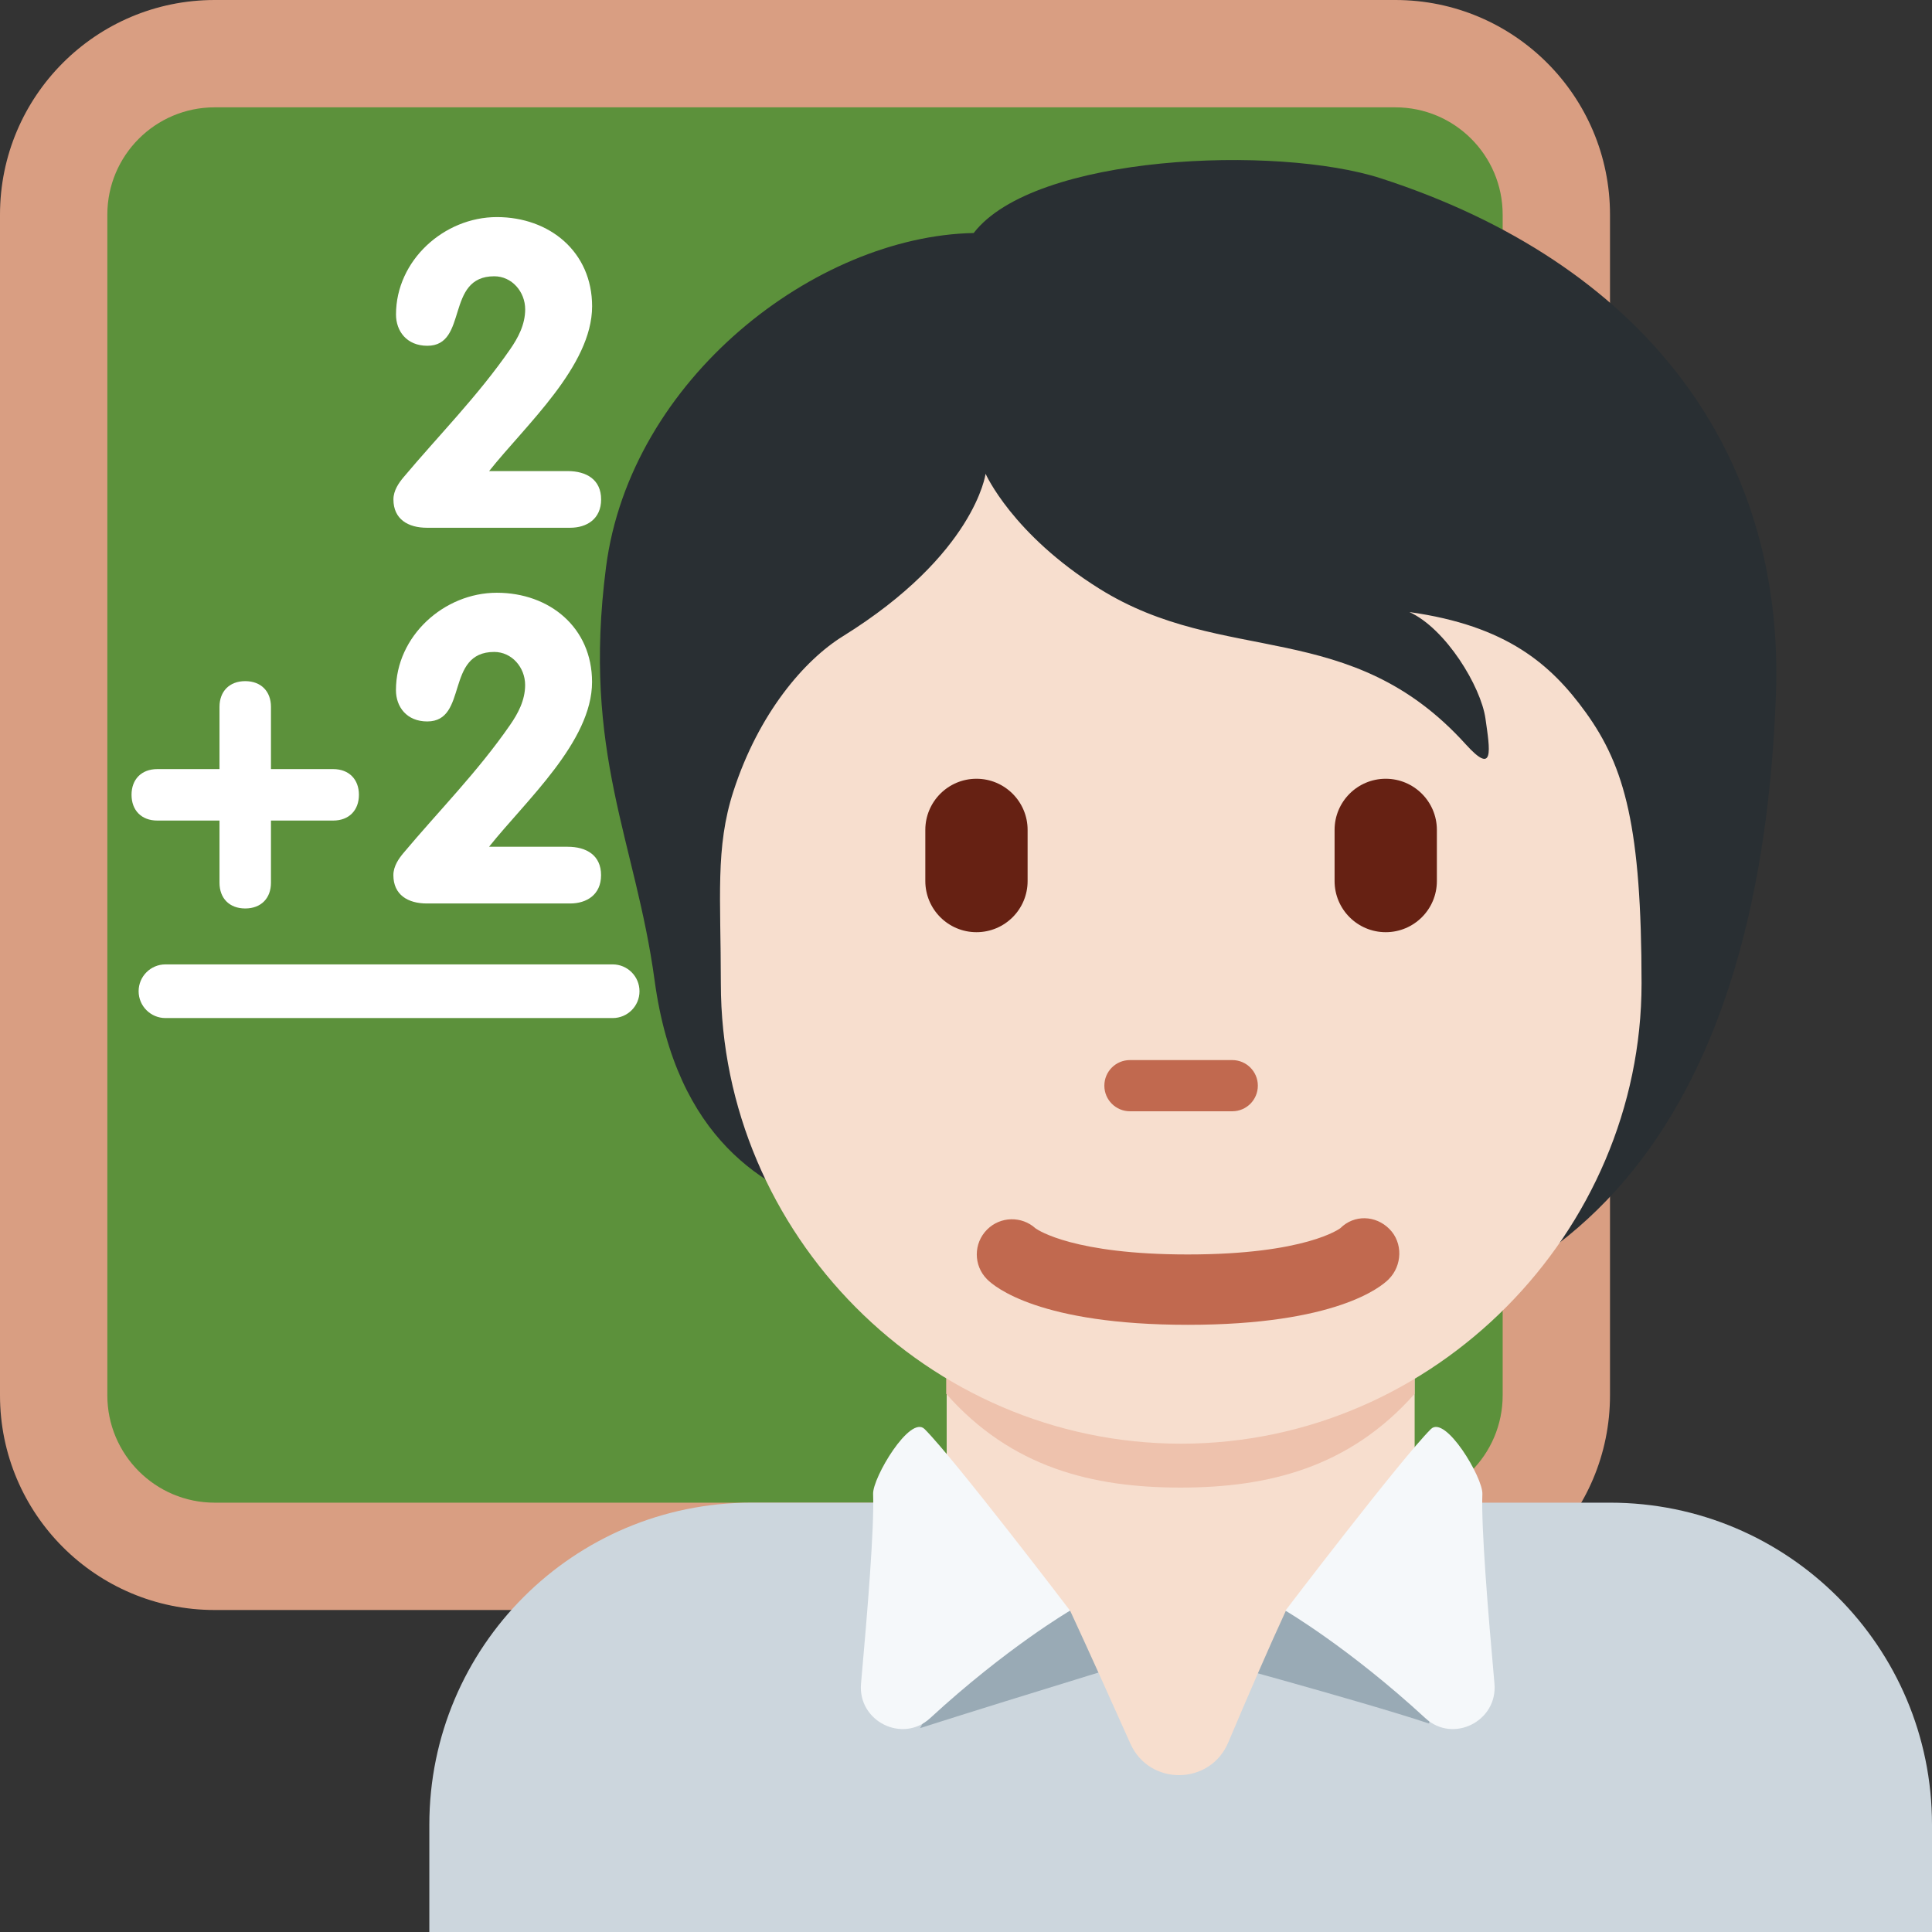
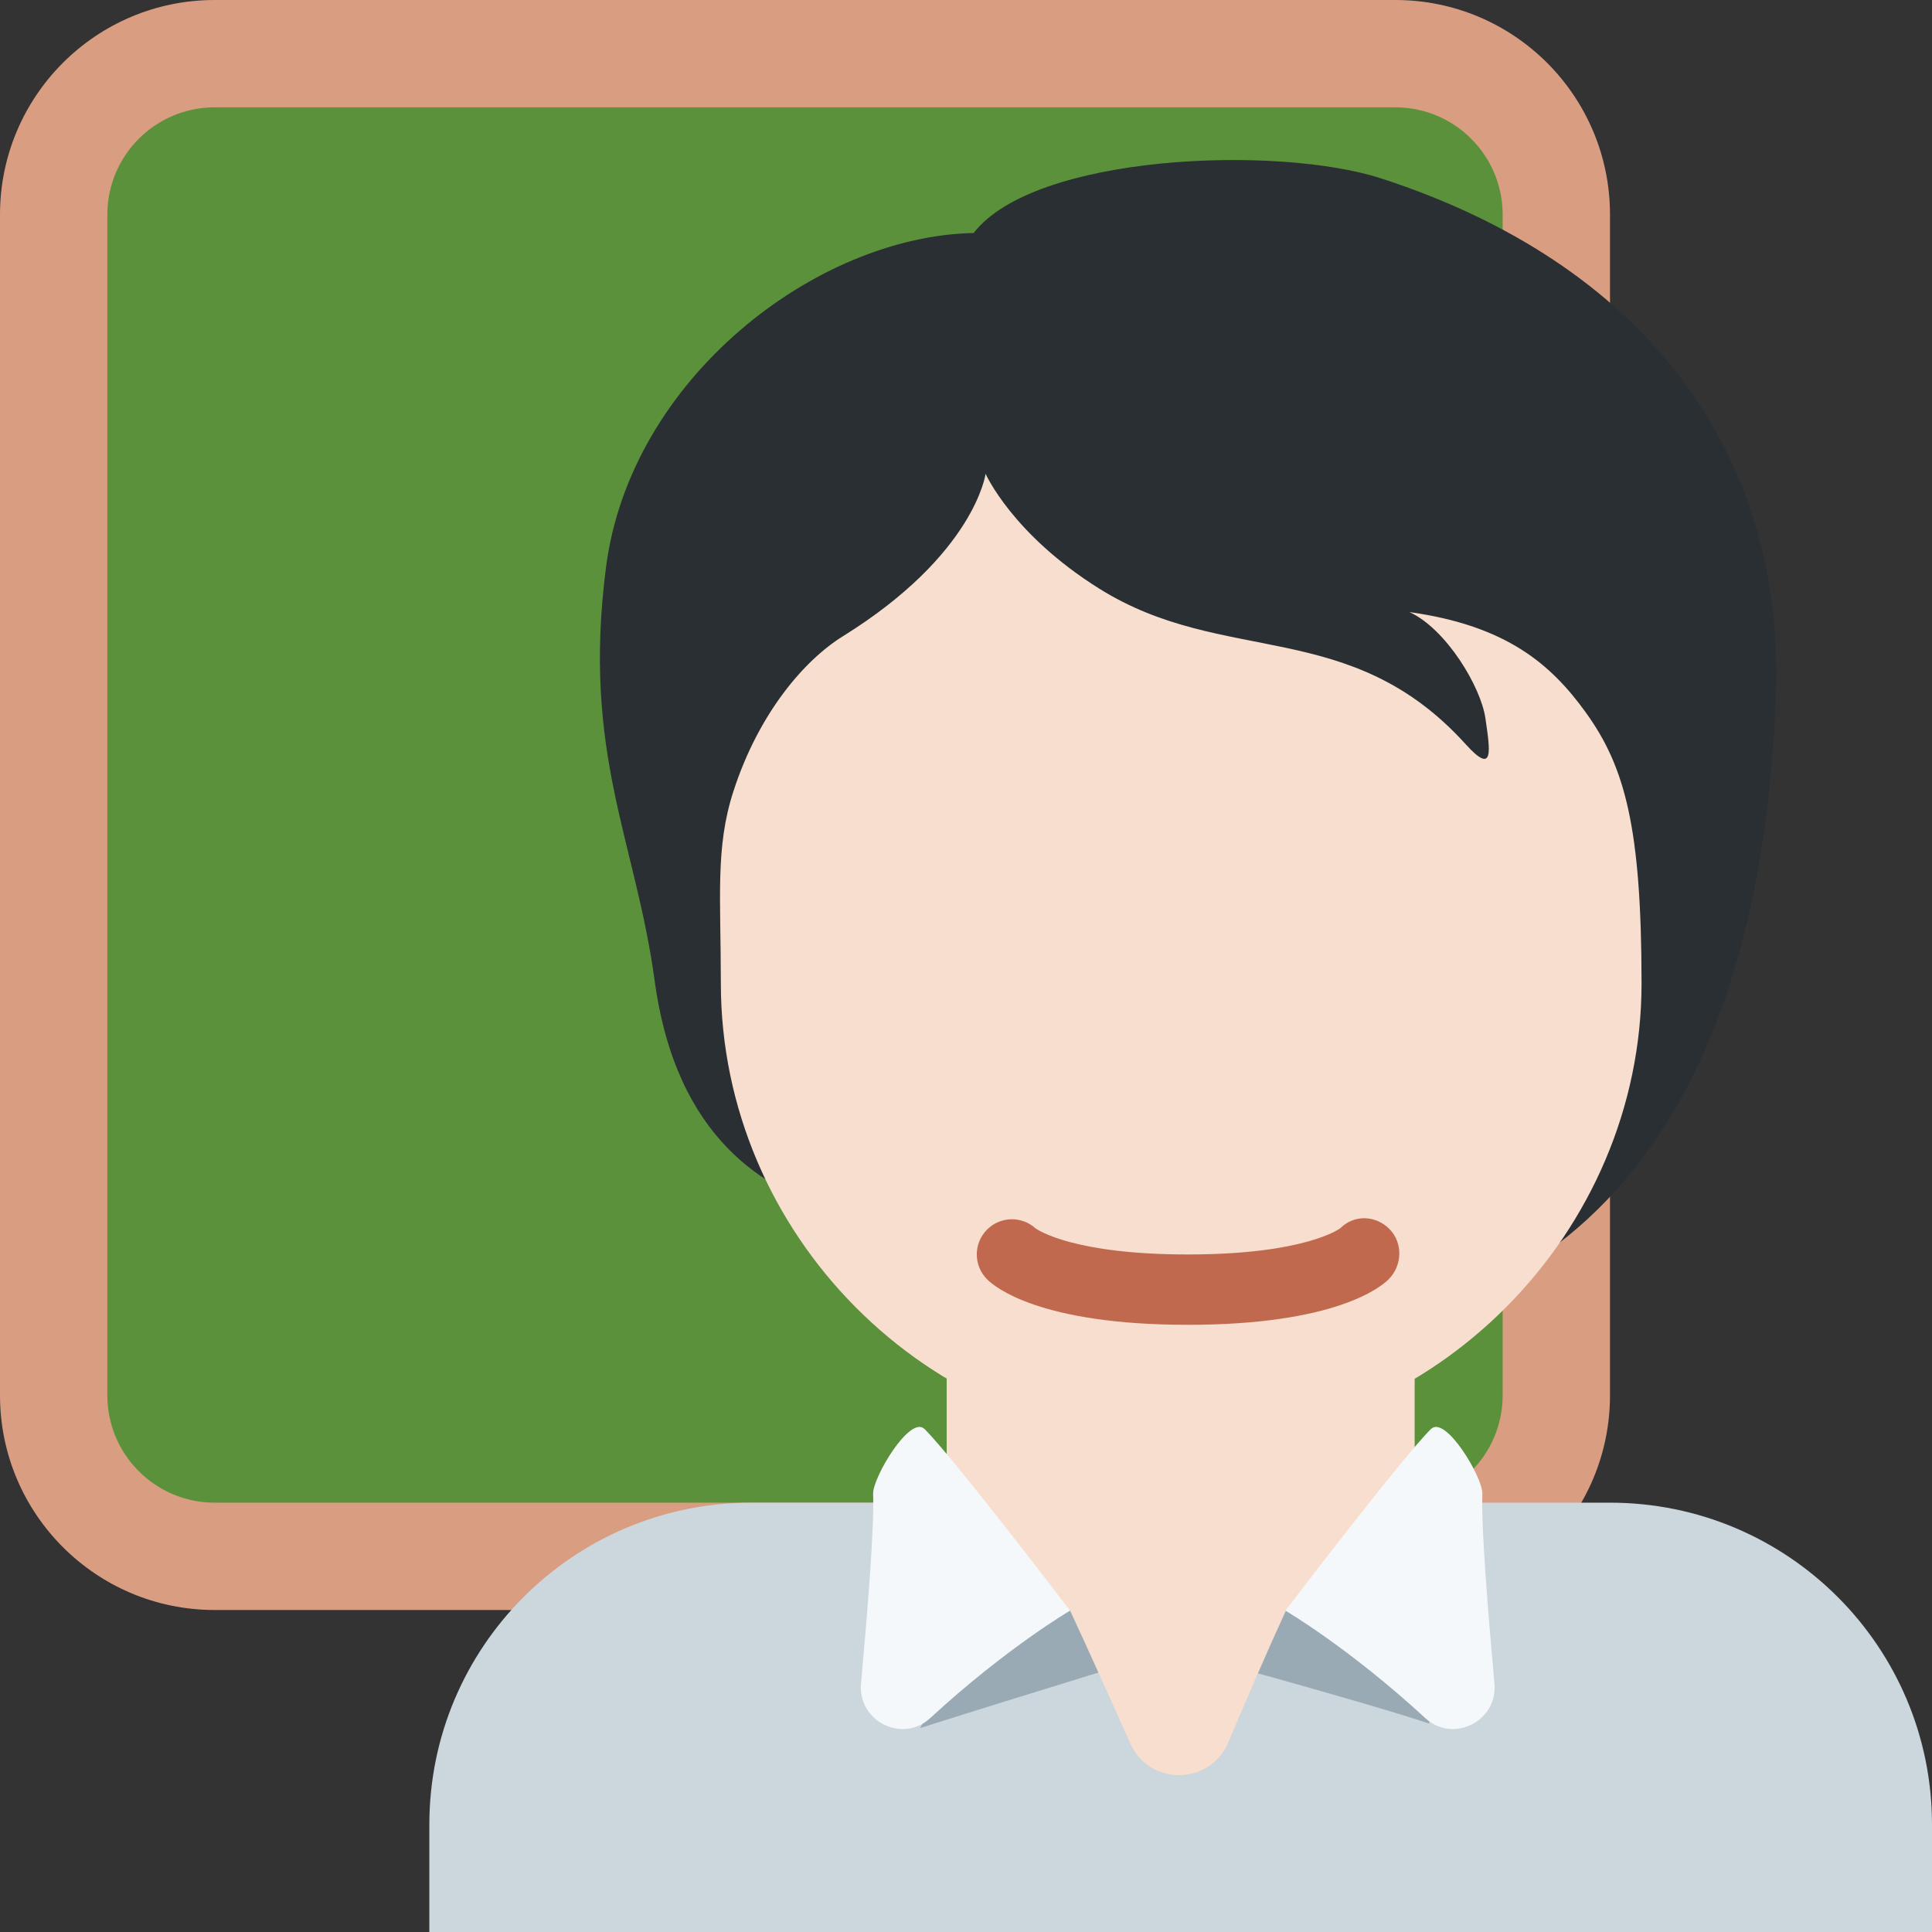
<svg xmlns="http://www.w3.org/2000/svg" width="36px" height="36px" viewBox="0 0 36 36" version="1.1">
  <rect x="0" y="0" width="36" height="36" fill="#333333" stroke="none" />
  <title>1f9d1-1f3fb-200d-1f3eb</title>
  <g id="Page-1" stroke="none" stroke-width="1" fill="none" fill-rule="evenodd">
    <g id="About-Page" transform="translate(-718, -1119)" fill-rule="nonzero">
      <g id="Group-5" transform="translate(718, 1023)">
        <g id="1f9d1-1f3fb-200d-1f3eb" transform="translate(0, 96)">
          <path d="M30,26 C30,28.209 28.209,30 26,30 L4,30 C1.791,30 0,28.209 0,26 L0,4 C0,1.791 1.791,0 4,0 L26,0 C28.209,0 30,1.791 30,4 L30,26 Z" id="Path" fill="#D99E82" />
          <path d="M28,26 C28,27.104 27.104,28 26,28 L4,28 C2.896,28 2,27.104 2,26 L2,4 C2,2.895 2.896,2 4,2 L26,2 C27.104,2 28,2.895 28,4 L28,26 Z" id="Path" fill="#5C913B" />
-           <path d="M7.515,8.898 C7.435,8.994 7.331,9.138 7.331,9.306 C7.331,9.674 7.603,9.834 7.955,9.834 L10.625,9.834 C10.929,9.834 11.201,9.674 11.201,9.306 C11.201,8.938 10.93,8.778 10.577,8.778 L9.114,8.778 C9.793,7.923 11.033,6.82 11.033,5.708 C11.033,4.693 10.241,4.045 9.258,4.045 C8.275,4.045 7.379,4.852 7.379,5.86 C7.379,6.171 7.579,6.443 7.963,6.443 C8.731,6.443 8.291,5.148 9.21,5.148 C9.538,5.148 9.786,5.436 9.786,5.764 C9.786,6.052 9.65,6.3 9.506,6.508 C8.898,7.387 8.179,8.107 7.515,8.898 L7.515,8.898 Z M6.208,14.331 L5.049,14.331 L5.049,13.171 C5.049,12.883 4.865,12.692 4.569,12.692 C4.274,12.692 4.09,12.884 4.09,13.171 L4.09,14.331 L2.931,14.331 C2.635,14.331 2.451,14.523 2.451,14.81 C2.451,15.098 2.635,15.29 2.931,15.29 L4.09,15.29 L4.09,16.449 C4.09,16.737 4.274,16.928 4.569,16.928 C4.865,16.928 5.049,16.737 5.049,16.449 L5.049,15.29 L6.208,15.29 C6.504,15.29 6.688,15.098 6.688,14.81 C6.688,14.523 6.504,14.331 6.208,14.331 L6.208,14.331 Z M10.577,15.778 L9.113,15.778 C9.793,14.923 11.032,13.82 11.032,12.708 C11.032,11.693 10.24,11.045 9.257,11.045 C8.274,11.045 7.378,11.853 7.378,12.86 C7.378,13.171 7.578,13.443 7.961,13.443 C8.729,13.443 8.289,12.148 9.209,12.148 C9.537,12.148 9.785,12.436 9.785,12.764 C9.785,13.052 9.649,13.3 9.505,13.508 C8.897,14.387 8.178,15.107 7.514,15.899 C7.434,15.995 7.33,16.139 7.33,16.307 C7.33,16.675 7.602,16.835 7.954,16.835 L10.624,16.835 C10.928,16.835 11.2,16.675 11.2,16.307 C11.2,15.938 10.929,15.778 10.577,15.778 L10.577,15.778 Z M11.417,18.97 L3.083,18.97 C2.807,18.97 2.583,18.746 2.583,18.47 C2.583,18.194 2.807,17.97 3.083,17.97 L11.416,17.97 C11.692,17.97 11.916,18.194 11.916,18.47 C11.917,18.746 11.693,18.97 11.417,18.97 Z" id="Shape" fill="#FFFFFF" />
          <path d="M36,36 L36,34 C36,30.686 33.314,28 30,28 L14,28 C10.687,28 8,30.686 8,34 L8,36 L36,36 Z" id="Path" fill="#CCD6DD" />
          <path d="M22.073,30.805 C22.073,30.805 25.37,31.696 26.618,32.112 C26.778,32.165 25.667,30.004 25.667,30.004 L18.214,30.004 C18.214,30.004 17.535,31.546 17.143,32.201 C19.103,31.577 21.941,30.716 21.941,30.716" id="Path" fill="#99AAB5" />
          <path d="M17.64,28.101 C18.414,28.663 18.846,29.745 19.94,30.012 C20.266,30.714 20.686,31.647 21.062,32.488 C21.417,33.283 22.548,33.271 22.887,32.468 C23.242,31.628 23.642,30.701 23.961,30.012 C25.066,29.566 25.572,28.673 26.36,28.101 L26.36,24.29 L17.64,24.29 L17.64,28.101 Z" id="Path" fill="#F7DECE" />
-           <path d="M17.632,25.973 C18.848,27.347 20.356,27.719 21.996,27.719 C23.635,27.719 25.142,27.346 26.359,25.973 L26.359,22.482 L17.631,22.482 L17.631,25.973 L17.632,25.973 Z" id="Path" fill="#EEC2AD" />
          <path d="M25.731,3.323 C23.806,2.7 19.276,2.87 18.143,4.342 C15.199,4.399 11.745,7.06 11.292,10.57 C10.844,14.045 11.843,15.658 12.198,18.271 C12.601,21.231 14.265,22.178 15.595,22.574 C17.509,25.103 19.544,24.995 22.961,24.995 C29.633,24.995 32.811,20.531 33.092,12.948 C33.262,8.363 30.571,4.889 25.731,3.323 Z" id="Path" fill="#292F33" />
          <path d="M29.547,13.273 C28.901,12.379 28.075,11.659 26.263,11.405 C26.943,11.716 27.594,12.792 27.679,13.387 C27.764,13.982 27.849,14.463 27.311,13.868 C25.156,11.486 22.809,12.424 20.484,10.969 C18.86,9.953 18.365,8.828 18.365,8.828 C18.365,8.828 18.167,10.328 15.704,11.857 C14.99,12.3 14.138,13.287 13.666,14.745 C13.326,15.793 13.432,16.727 13.432,18.323 C13.432,22.983 17.273,26.901 22.01,26.901 C26.747,26.901 30.588,22.948 30.588,18.323 C30.586,15.425 30.283,14.292 29.547,13.273 Z" id="Path" fill="#F7DECE" />
-           <path d="M22.961,20.707 L21.055,20.707 C20.792,20.707 20.578,20.494 20.578,20.23 C20.578,19.966 20.791,19.753 21.055,19.753 L22.961,19.753 C23.224,19.753 23.438,19.966 23.438,20.23 C23.438,20.494 23.225,20.707 22.961,20.707 Z" id="Path" fill="#C1694F" />
-           <path d="M18.195,17.37 C17.669,17.37 17.242,16.943 17.242,16.417 L17.242,15.464 C17.242,14.938 17.669,14.511 18.195,14.511 C18.721,14.511 19.148,14.938 19.148,15.464 L19.148,16.417 C19.148,16.944 18.722,17.37 18.195,17.37 Z M25.821,17.37 C25.295,17.37 24.868,16.943 24.868,16.417 L24.868,15.464 C24.868,14.938 25.295,14.511 25.821,14.511 C26.347,14.511 26.774,14.938 26.774,15.464 L26.774,16.417 C26.774,16.944 26.347,17.37 25.821,17.37 Z" id="Shape" fill="#662113" />
          <path d="M22.134,24.686 C19.38,24.686 18.534,23.981 18.393,23.838 C18.137,23.582 18.137,23.167 18.393,22.911 C18.641,22.663 19.039,22.656 19.295,22.888 C19.347,22.925 20.016,23.375 22.134,23.375 C24.334,23.375 24.97,22.89 24.976,22.885 C25.232,22.63 25.633,22.642 25.889,22.9 C26.145,23.156 26.131,23.583 25.875,23.838 C25.733,23.981 24.888,24.686 22.134,24.686" id="Path" fill="#C1694F" />
          <path d="M17.229,26.629 C17.794,27.195 19.939,30.012 19.939,30.012 C19.939,30.012 18.751,30.707 17.331,32.016 C16.815,32.492 15.981,32.071 16.044,31.372 C16.165,30.023 16.293,28.463 16.269,27.838 C16.258,27.535 16.959,26.357 17.229,26.629 M26.662,26.629 C26.097,27.195 23.952,30.012 23.952,30.012 C23.952,30.012 25.14,30.707 26.56,32.016 C27.076,32.492 27.91,32.071 27.847,31.372 C27.726,30.023 27.598,28.463 27.622,27.838 C27.634,27.535 26.933,26.357 26.662,26.629" id="Shape" fill="#F5F8FA" />
        </g>
      </g>
    </g>
  </g>
</svg>